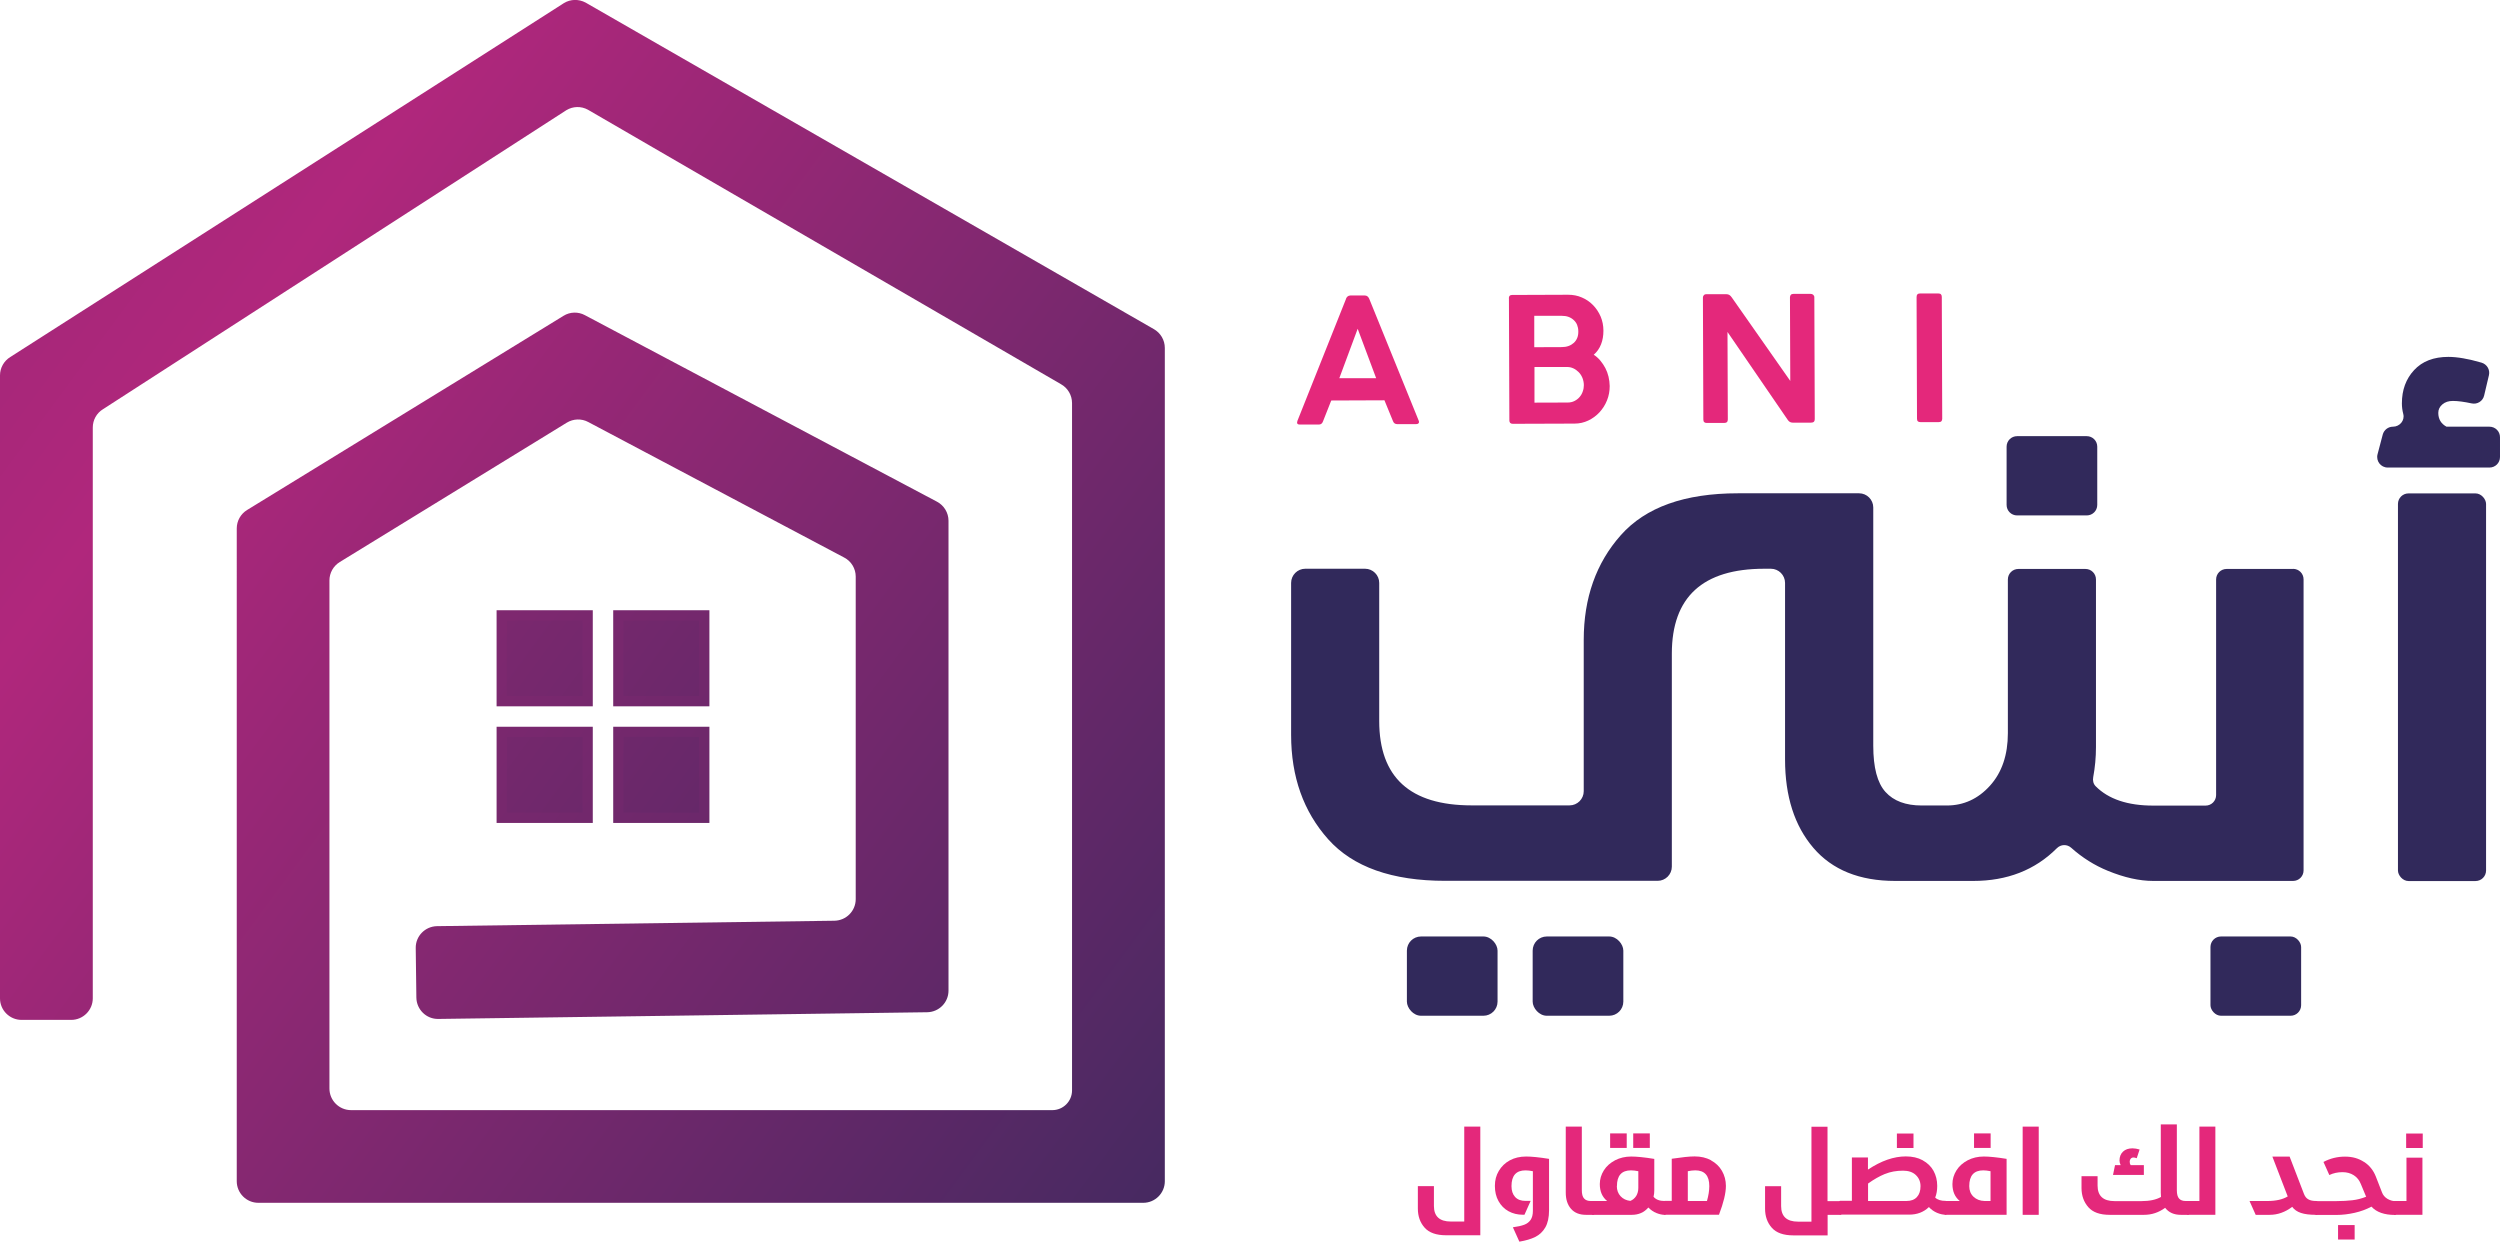
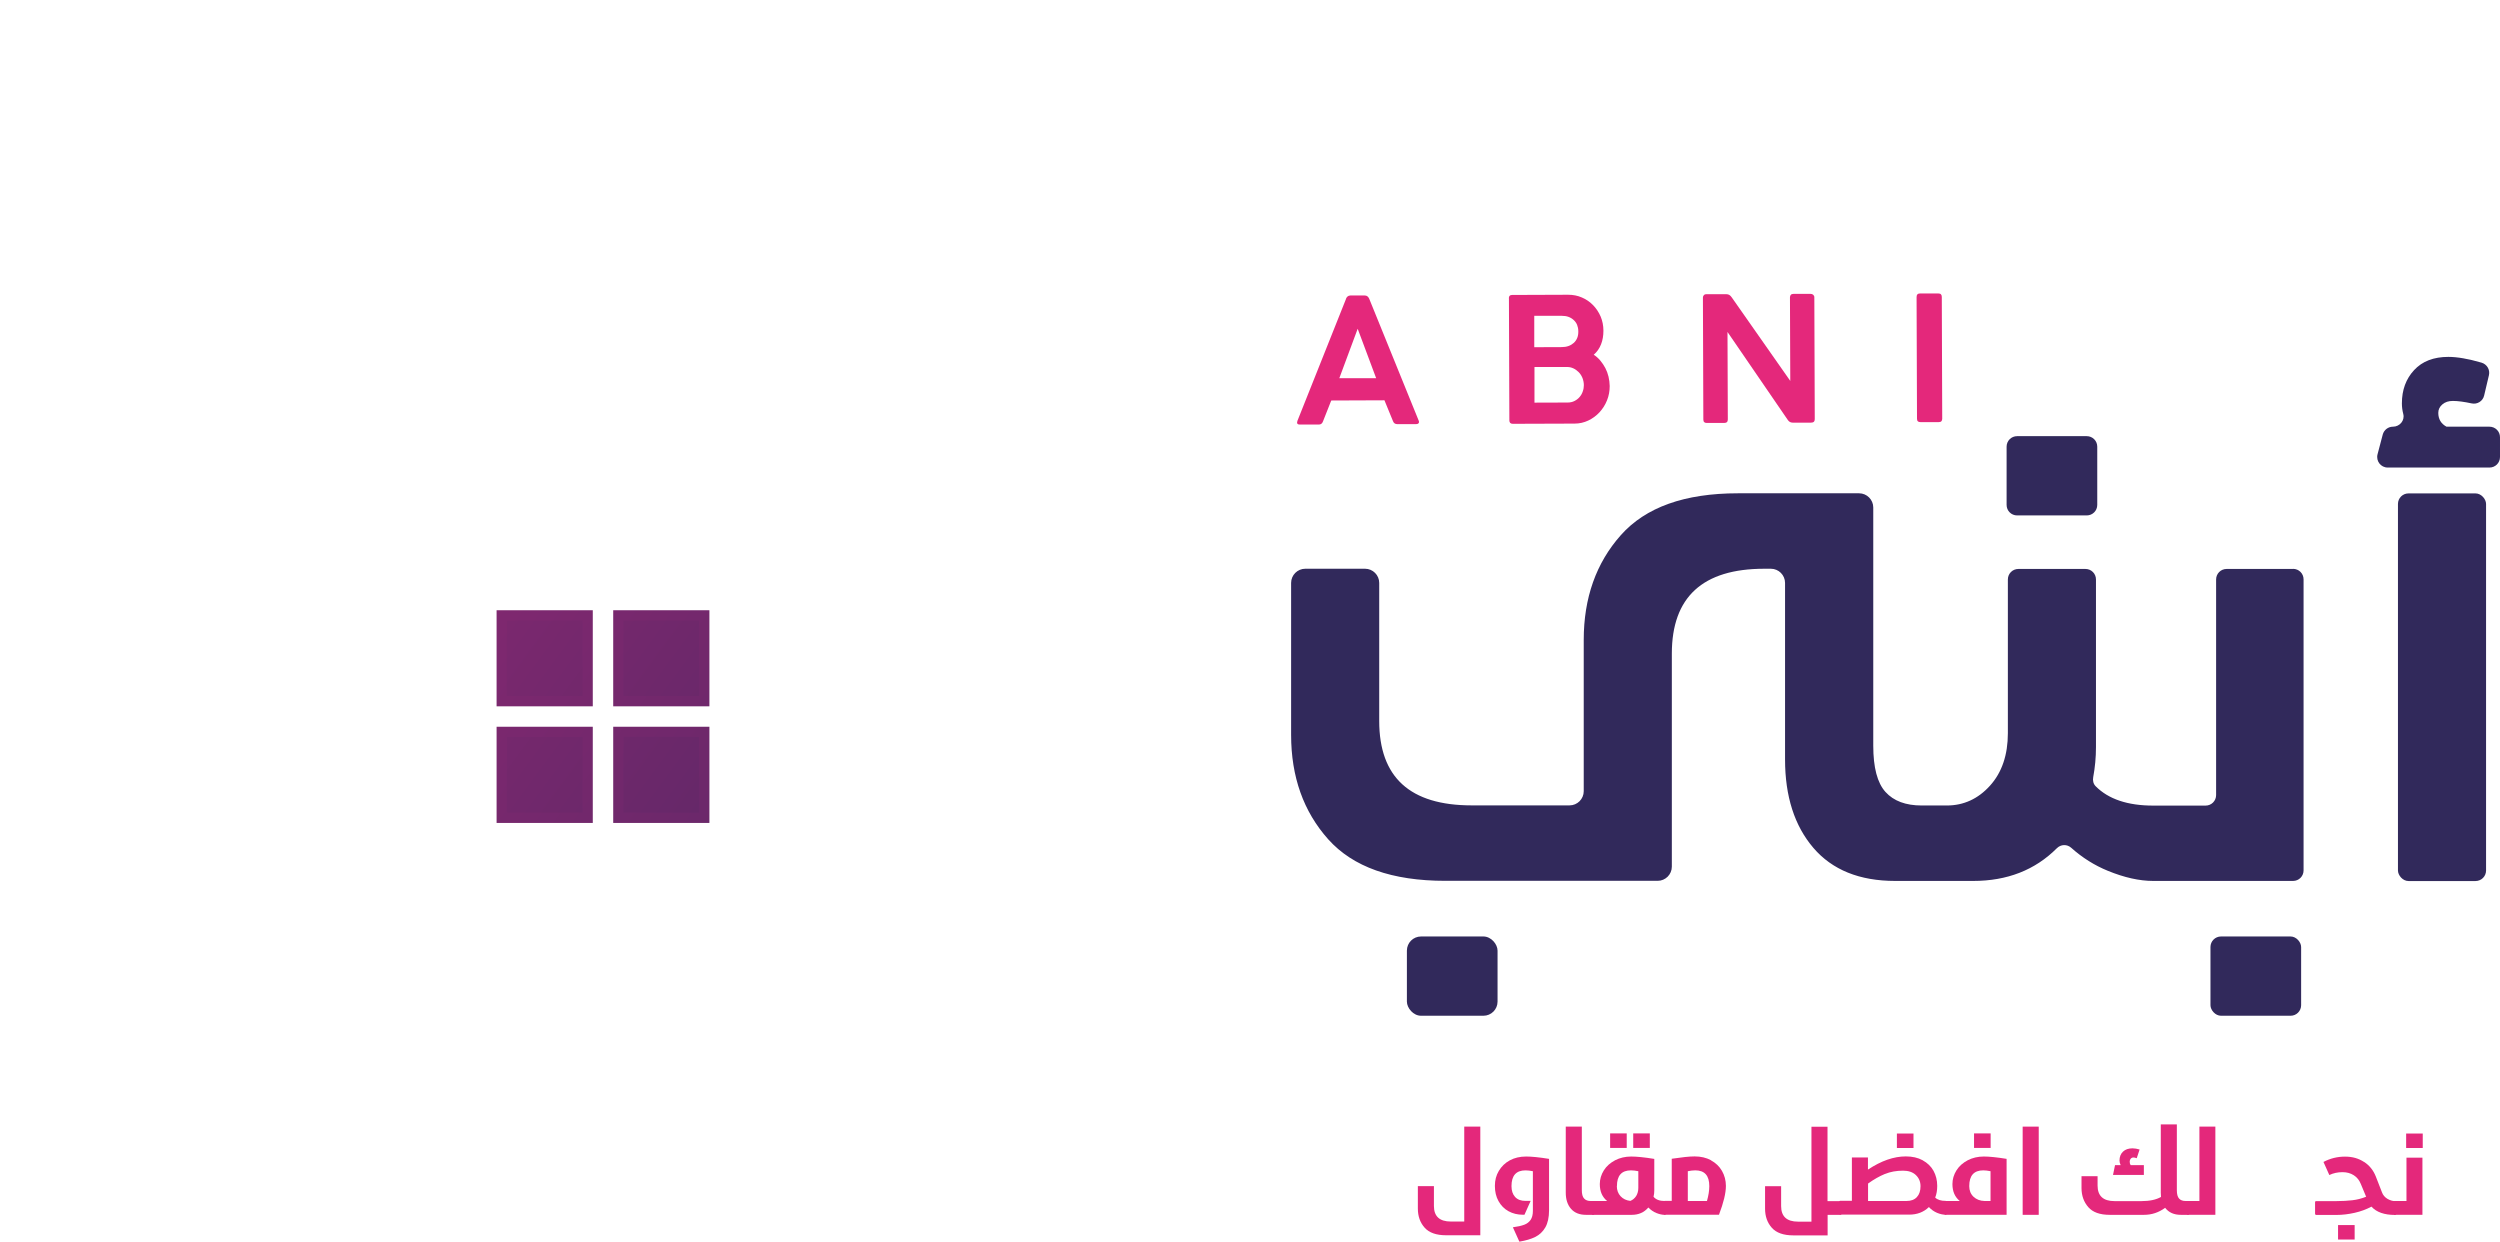
<svg xmlns="http://www.w3.org/2000/svg" id="Layer_2" data-name="Layer 2" viewBox="0 0 234.95 116.7">
  <defs>
    <style>
      .cls-1 {
        fill: url(#linear-gradient);
      }

      .cls-2 {
        fill: #31295b;
      }

      .cls-3 {
        fill: #e4287b;
      }

      .cls-4 {
        fill: url(#linear-gradient-3);
      }

      .cls-5 {
        fill: url(#linear-gradient-2);
        fill-rule: evenodd;
      }
    </style>
    <linearGradient id="linear-gradient" x1="-10.34" y1="15.62" x2="127.31" y2="117.21" gradientUnits="userSpaceOnUse">
      <stop offset=".09" stop-color="#a52779" />
      <stop offset=".21" stop-color="#b0277c" />
      <stop offset="1" stop-color="#37295d" />
    </linearGradient>
    <linearGradient id="linear-gradient-2" x1="-7.36" y1="20.1" x2="130.3" y2="121.69" gradientUnits="userSpaceOnUse">
      <stop offset="0" stop-color="#b0277c" />
      <stop offset=".88" stop-color="#37295d" />
    </linearGradient>
    <linearGradient id="linear-gradient-3" x1="-10.42" y1="17.83" x2="127.23" y2="119.43" gradientUnits="userSpaceOnUse">
      <stop offset="0" stop-color="#b0277c" />
      <stop offset="1" stop-color="#37295d" />
    </linearGradient>
  </defs>
  <g id="Layer_1-2" data-name="Layer 1">
    <g>
      <g>
        <path class="cls-3" d="M135.9,116.09c-.92,0-1.59-.24-2.01-.71-.43-.48-.64-1.08-.64-1.8v-2.11h1.51v1.87c0,.97,.53,1.46,1.59,1.46h1.26v-8.92h1.51v10.21h-3.23Z" />
        <path class="cls-3" d="M145.58,108.91v4.83c0,.67-.12,1.21-.35,1.61-.23,.4-.55,.7-.95,.9-.4,.2-.9,.34-1.49,.44l-.61-1.35c.45-.06,.8-.14,1.07-.24s.46-.26,.6-.46c.14-.21,.21-.49,.21-.84v-3.73c-.25-.05-.48-.08-.69-.08-.88,0-1.32,.49-1.32,1.48,0,.43,.11,.77,.34,1.02s.55,.37,.98,.37h.48l-.58,1.3h-.15c-.5,0-.95-.11-1.35-.33-.4-.22-.71-.54-.94-.95s-.34-.89-.34-1.43,.12-.99,.37-1.41,.59-.75,1.03-.99c.44-.24,.96-.36,1.54-.36,.5,0,1.21,.07,2.15,.22Z" />
        <path class="cls-3" d="M148.88,112.64c.14,.16,.35,.23,.62,.23h.22s.07,.01,.09,.04c.01,.03,.02,.05,.02,.07v1.08s0,.04-.02,.07c-.01,.03-.04,.04-.09,.04h-.67c-.61,0-1.08-.19-1.41-.57-.33-.38-.49-.89-.49-1.52v-6.2h1.51v5.96c0,.38,.07,.64,.21,.79Z" />
        <path class="cls-3" d="M155.47,108.91v2.95c0,.21-.02,.41-.07,.61,.22,.27,.57,.4,1.05,.4,.04,0,.07,.01,.09,.04s.02,.05,.02,.07v1.08s0,.04-.02,.07-.04,.04-.09,.04c-.24,0-.5-.06-.78-.17s-.53-.29-.76-.52c-.39,.46-.91,.69-1.56,.69h-3.65s-.07-.01-.09-.04c-.01-.03-.02-.05-.02-.07v-1.08s0-.04,.02-.07c.01-.03,.04-.04,.09-.04h1.34c-.46-.37-.69-.9-.69-1.59,0-.46,.13-.89,.38-1.29s.61-.71,1.06-.95c.45-.23,.95-.35,1.51-.35,.51,0,1.23,.07,2.15,.22Zm-4.15-1.03v-1.36h1.56v1.36h-1.56Zm.63,3.59c0,.38,.12,.7,.35,.95,.23,.25,.54,.4,.92,.44,.23-.09,.41-.25,.55-.46,.13-.22,.2-.47,.2-.77v-1.56c-.25-.05-.48-.08-.69-.08-.88,0-1.32,.49-1.32,1.48Zm1.54-3.59v-1.36h1.56v1.36h-1.56Z" />
        <path class="cls-3" d="M160.8,109.05c.44,.24,.79,.57,1.03,.99s.37,.89,.37,1.41c0,.68-.22,1.58-.65,2.71h-5.09s-.07-.01-.09-.04c-.01-.03-.02-.05-.02-.07v-1.08s0-.04,.02-.07c.01-.03,.04-.04,.09-.04h.65v-3.96c.94-.14,1.65-.22,2.15-.22,.58,0,1.1,.12,1.54,.36Zm-2.18,1.02v2.8h1.8c.14-.5,.22-.96,.22-1.4,0-.99-.44-1.48-1.32-1.48-.22,0-.45,.03-.69,.08Z" />
        <path class="cls-3" d="M173.05,112.91s.02,.05,.02,.07v1.08s0,.04-.02,.07-.04,.04-.09,.04h-1.2v1.93h-3.23c-.92,0-1.59-.24-2.01-.71-.43-.48-.64-1.08-.64-1.8v-2.11h1.51v1.87c0,.97,.53,1.46,1.59,1.46h1.26v-8.92h1.51v6.99h1.2s.07,.01,.09,.04Z" />
        <path class="cls-3" d="M180.7,109.05c.44,.24,.78,.57,1.01,.98,.23,.42,.35,.89,.35,1.42,0,.41-.06,.78-.19,1.1,.22,.21,.55,.31,.97,.31,.04,0,.07,.01,.09,.04s.02,.05,.02,.07v1.08s0,.04-.02,.07-.04,.04-.09,.04c-.25,0-.51-.06-.8-.18-.28-.12-.54-.3-.76-.54-.5,.48-1.11,.71-1.85,.71h-6.47s-.07-.01-.09-.04c-.01-.03-.02-.05-.02-.07v-1.08s0-.04,.02-.07c.01-.03,.04-.04,.09-.04h1.08v-4.07h1.51v1.14c1.25-.83,2.43-1.24,3.56-1.24,.61,0,1.14,.12,1.58,.36Zm-3.56,1.28c-.51,.21-1.04,.51-1.58,.9v1.64h3.61c.42,0,.75-.12,.98-.37,.23-.25,.34-.59,.34-1.02,0-.44-.16-.79-.45-1.06s-.69-.4-1.19-.4c-.63,0-1.19,.1-1.7,.31Zm1.13-2.44v-1.36h1.56v1.36h-1.56Z" />
        <path class="cls-3" d="M188.58,108.91v5.26h-5.74s-.07-.01-.09-.04c-.01-.03-.02-.05-.02-.07v-1.08s0-.04,.02-.07c.01-.03,.04-.04,.09-.04h1.34c-.46-.37-.69-.9-.69-1.59,0-.46,.13-.89,.38-1.29s.61-.71,1.06-.95c.45-.23,.95-.35,1.51-.35,.5,0,1.22,.07,2.14,.22Zm-3.51,2.56c0,.41,.13,.74,.4,1,.27,.25,.61,.39,1.04,.4h.56v-2.8c-.25-.05-.48-.08-.68-.08-.88,0-1.32,.49-1.32,1.48Zm.45-3.59v-1.36h1.56v1.36h-1.56Z" />
        <path class="cls-3" d="M190.09,114.17v-8.29h1.51v8.29h-1.51Z" />
        <path class="cls-3" d="M204.79,112.64c.14,.16,.35,.23,.62,.23h.22s.07,.01,.09,.04,.02,.05,.02,.07v1.08s0,.04-.02,.07-.04,.04-.09,.04h-.67c-.65,0-1.14-.22-1.48-.66-.6,.44-1.26,.66-1.99,.66h-3.22c-.92,0-1.59-.24-2.01-.72s-.64-1.08-.64-1.8v-1.11h1.51v.88c0,.97,.53,1.46,1.59,1.46h2.54c.76,0,1.37-.13,1.83-.39-.01-.17-.02-.31-.02-.4v-6.42h1.51v6.18c0,.38,.07,.64,.21,.79Zm-3.71-4.61l-.27,.82c-.12-.04-.22-.07-.3-.07-.11,0-.2,.04-.26,.11s-.1,.17-.1,.3,.03,.23,.09,.31h1.24v.92h-2.9l.19-.92h.53c-.07-.14-.11-.29-.11-.43,0-.35,.11-.63,.33-.84,.22-.21,.52-.31,.89-.31,.21,0,.43,.04,.67,.11Z" />
        <path class="cls-3" d="M205.62,114.17s-.07-.01-.09-.04c-.01-.03-.02-.05-.02-.07v-1.08s0-.04,.02-.07c.01-.03,.04-.04,.09-.04h1.08v-6.99h1.5v8.29h-2.58Z" />
-         <path class="cls-3" d="M216.93,112.71c.18,.11,.43,.16,.76,.16,.04,0,.07,.01,.09,.04s.02,.05,.02,.07v1.08s0,.04-.02,.07-.04,.04-.09,.04c-.61,0-1.1-.06-1.45-.18-.36-.12-.63-.31-.82-.57-.66,.5-1.37,.75-2.11,.75h-1.32l-.58-1.3h1.68c.79,0,1.43-.14,1.91-.43l-1.44-3.74h1.62l1.35,3.51c.09,.23,.22,.4,.4,.5Z" />
        <path class="cls-3" d="M222.18,109.2c.51,.33,.87,.79,1.1,1.37l.58,1.49c.09,.25,.26,.45,.5,.6,.24,.14,.48,.22,.72,.22,.04,0,.07,.01,.09,.04,.01,.03,.02,.05,.02,.07v1.08s0,.04-.02,.07c-.01,.03-.04,.04-.09,.04-1,0-1.74-.26-2.21-.78-.47,.25-1,.45-1.58,.58-.58,.13-1.15,.2-1.7,.2h-1.91s-.07-.01-.09-.04c-.01-.03-.02-.05-.02-.07v-1.08s0-.04,.02-.07c.01-.03,.04-.04,.09-.04h1.91c.55,0,1.04-.03,1.48-.08,.44-.05,.87-.16,1.3-.33l-.5-1.2c-.14-.35-.36-.63-.66-.82-.3-.19-.65-.29-1.06-.29-.45,0-.87,.09-1.24,.27l-.55-1.23c.63-.33,1.3-.5,2.02-.5s1.28,.17,1.79,.5Zm-2.45,7.29v-1.36h1.56v1.36h-1.56Z" />
        <path class="cls-3" d="M225.08,114.17s-.07-.01-.09-.04c-.01-.03-.02-.05-.02-.07v-1.08s0-.04,.02-.07c.01-.03,.04-.04,.09-.04h1.08v-4.07h1.5v5.37h-2.58Zm1.05-6.28v-1.36h1.56v1.36h-1.56Z" />
      </g>
      <g>
-         <rect class="cls-2" x="144.04" y="88.01" width="8.52" height="7.45" rx="1.33" ry="1.33" />
        <rect class="cls-2" x="132.22" y="88.01" width="8.52" height="7.45" rx="1.33" ry="1.33" />
        <path class="cls-2" d="M189.57,40.99h6.54c.55,0,.99,.44,.99,.99v5.47c0,.55-.44,.99-.99,.99h-6.54c-.55,0-.99-.44-.99-.99v-5.47c0-.55,.44-.99,.99-.99Z" />
        <rect class="cls-2" x="207.74" y="88.01" width="8.52" height="7.45" rx=".99" ry=".99" />
        <path class="cls-2" d="M215.5,53.47h-6.24c-.55,0-.99,.44-.99,.99v20.26c0,.55-.44,.99-.99,.99h-4.92c-2.41,0-4.21-.61-5.41-1.82-.22-.22-.29-.54-.23-.85,.17-.92,.26-1.86,.26-2.83v-15.75c0-.55-.44-.99-.99-.99h-6.3c-.55,0-.99,.44-.99,.99v14.44c0,2.05-.56,3.7-1.68,4.94-1.12,1.24-2.48,1.86-4.05,1.86h-2.37c-1.5,0-2.63-.42-3.4-1.27-.77-.85-1.15-2.3-1.15-4.35v-22.39c0-.73-.6-1.33-1.33-1.33h-11.39c-5.01,0-8.67,1.31-11,3.93-2.33,2.62-3.49,5.91-3.49,9.85v14.22c0,.73-.6,1.33-1.33,1.33h-9.2c-5.8,0-8.69-2.64-8.69-7.93v-12.98c0-.73-.6-1.33-1.33-1.33h-5.62c-.73,0-1.33,.6-1.33,1.33v14.28c0,3.94,1.16,7.21,3.49,9.82,2.33,2.6,5.99,3.9,11,3.9h19.96c.73,0,1.33-.6,1.33-1.33v-20.02c0-5.32,2.9-7.98,8.69-7.98h.62c.73,0,1.33,.6,1.33,1.33v16.59c0,3.47,.89,6.24,2.66,8.31,1.77,2.07,4.34,3.11,7.69,3.11h7.33c3.19,0,5.81-1.02,7.86-3.07,.38-.38,.96-.4,1.36-.04,1.04,.93,2.19,1.65,3.44,2.16,1.54,.63,2.96,.95,4.26,.95h13.14c.55,0,.99-.44,.99-.99v-27.35c0-.55-.44-.99-.99-.99Z" />
        <rect class="cls-2" x="225.36" y="46.37" width="8.28" height="36.43" rx=".99" ry=".99" />
        <path class="cls-2" d="M233.96,40.1h-4.04c-.51-.28-.77-.71-.77-1.3,0-.32,.13-.58,.39-.8,.26-.22,.58-.32,.98-.32,.47,0,1.06,.08,1.76,.23,.53,.12,1.06-.21,1.18-.74l.45-1.91c.12-.52-.19-1.03-.7-1.18-1.24-.36-2.28-.54-3.11-.54-1.38,0-2.45,.41-3.22,1.24-.77,.83-1.15,1.87-1.15,3.13,0,.32,.04,.65,.13,1,.16,.61-.34,1.19-.97,1.19-.45,0-.84,.3-.96,.74l-.49,1.86c-.16,.63,.31,1.24,.96,1.24h9.56c.55,0,.99-.44,.99-.99v-1.86c0-.55-.44-.99-.99-.99Z" />
      </g>
      <g>
        <path class="cls-3" d="M126.49,28.09c.08-.21,.22-.31,.41-.32h1.36c.19,0,.33,.1,.42,.31l4.64,11.43c.05,.11,.05,.2,0,.26-.05,.06-.12,.09-.23,.09h-1.78c-.19,0-.33-.09-.4-.29l-.8-1.95-5,.02-.77,1.95c-.04,.11-.09,.19-.16,.24-.07,.05-.15,.07-.24,.07h-1.78c-.11,0-.18-.02-.23-.08-.04-.06-.04-.15,0-.26l4.57-11.47Zm1.1,2.82l-1.72,4.63h3.46s-1.73-4.63-1.73-4.63Z" />
        <path class="cls-3" d="M141.8,28.04c0-.22,.1-.32,.31-.32l5.26-.02c.46,0,.9,.08,1.3,.26,.4,.17,.75,.41,1.05,.72s.53,.66,.71,1.07c.17,.41,.26,.85,.26,1.33,0,.46-.07,.89-.22,1.27-.15,.39-.38,.72-.69,.99,.23,.15,.44,.33,.62,.55s.34,.45,.47,.7c.13,.25,.23,.52,.3,.81,.07,.29,.1,.58,.11,.88,0,.47-.08,.92-.25,1.34-.17,.43-.41,.8-.71,1.13-.3,.32-.65,.58-1.05,.77-.4,.19-.83,.29-1.3,.29l-5.8,.02c-.21,0-.32-.11-.32-.32l-.04-11.47Zm2.39,1.64v2.95s2.58-.01,2.58-.01c.48,0,.85-.14,1.14-.4,.28-.26,.43-.62,.42-1.08,0-.22-.04-.42-.11-.6-.07-.18-.18-.33-.32-.46-.14-.13-.3-.23-.49-.3-.19-.07-.41-.1-.64-.1h-2.58Zm.02,4.83v3.33s3.11-.01,3.11-.01c.25,0,.47-.05,.66-.15,.19-.1,.35-.22,.48-.38,.13-.15,.23-.33,.29-.52,.07-.19,.1-.39,.1-.58,0-.24-.05-.47-.13-.68-.09-.21-.2-.39-.35-.54-.15-.15-.31-.27-.5-.36-.19-.09-.39-.13-.59-.13h-3.06Z" />
        <path class="cls-3" d="M162.35,31.17l.03,8.25c0,.22-.11,.33-.35,.33h-1.63c-.21,0-.32-.1-.32-.32l-.04-11.46c0-.08,.02-.15,.08-.22s.13-.1,.24-.1h1.9c.19,0,.35,.09,.49,.3l5.5,7.85-.03-7.86c0-.09,.03-.17,.08-.23,.05-.06,.14-.09,.25-.09h1.62c.08,0,.16,.02,.23,.08s.11,.14,.11,.23l.04,11.46c0,.22-.11,.33-.35,.33h-1.72c-.09,0-.18-.02-.26-.06s-.16-.12-.23-.23l-5.66-8.26Z" />
        <path class="cls-3" d="M180.12,27.92c0-.23,.11-.34,.32-.34h1.73c.22,0,.32,.11,.32,.33l.04,11.43c0,.22-.1,.33-.32,.33h-1.73c-.22,0-.32-.1-.32-.32l-.04-11.43Z" />
      </g>
      <g>
-         <path class="cls-1" d="M107.44,113.04H24.28c-1.12,0-2.03-.91-2.03-2.03V49.66c0-.71,.37-1.36,.97-1.73l29.74-18.25c.61-.38,1.38-.4,2.01-.06l33.09,17.53c.66,.35,1.08,1.04,1.08,1.79v44.16c0,1.11-.89,2.01-2,2.03l-45.95,.63c-1.12,.02-2.04-.88-2.06-2l-.06-4.66c-.02-1.12,.88-2.04,2-2.06l37.35-.51c1.11-.02,2-.92,2-2.03v-30.31c0-.75-.41-1.44-1.08-1.79l-24.06-12.74c-.63-.34-1.4-.31-2.01,.06l-21.34,13.1c-.6,.37-.97,1.02-.97,1.73v47.75c0,1.12,.91,2.03,2.03,2.03H98.9c1.02,0,1.85-.83,1.85-1.85V37.88c0-.74-.4-1.42-1.05-1.78L55.25,10.31c-.64-.35-1.41-.33-2.03,.05L9.69,38.45c-.61,.37-.97,1.02-.97,1.73v53.64c0,1.12-.91,2.03-2.03,2.03H2.03C.91,95.85,0,94.94,0,93.83V35.28c0-.71,.37-1.36,.97-1.73L53,.29c.62-.38,1.39-.39,2.03-.05l53.39,30.68c.65,.36,1.05,1.04,1.05,1.78V111.01c0,1.12-.91,2.03-2.03,2.03Z" />
        <g>
          <path class="cls-5" d="M47.16,57.84h8.08v8.06h-8.08v-8.06h0Zm10.96,0h8.08v8.06h-8.08v-8.06h0Zm8.08,10.94v8.08h-8.08v-8.08h8.08Zm-10.96,8.08h-8.08v-8.08h8.08v8.08Z" />
          <path class="cls-4" d="M66.67,77.34h-9.04v-9.04h9.04v9.04Zm-8.08-.97h7.11v-7.11h-7.11v7.11Zm-2.88,.97h-9.04v-9.04h9.04v9.04Zm-8.07-.97h7.11v-7.11h-7.11v7.11Zm19.03-9.99h-9.04v-9.03h9.04v9.03Zm-8.08-.97h7.11v-7.09h-7.11v7.09Zm-2.88,.97h-9.04v-9.03h9.04v9.03Zm-8.07-.97h7.11v-7.09h-7.11v7.09Z" />
        </g>
      </g>
    </g>
  </g>
</svg>